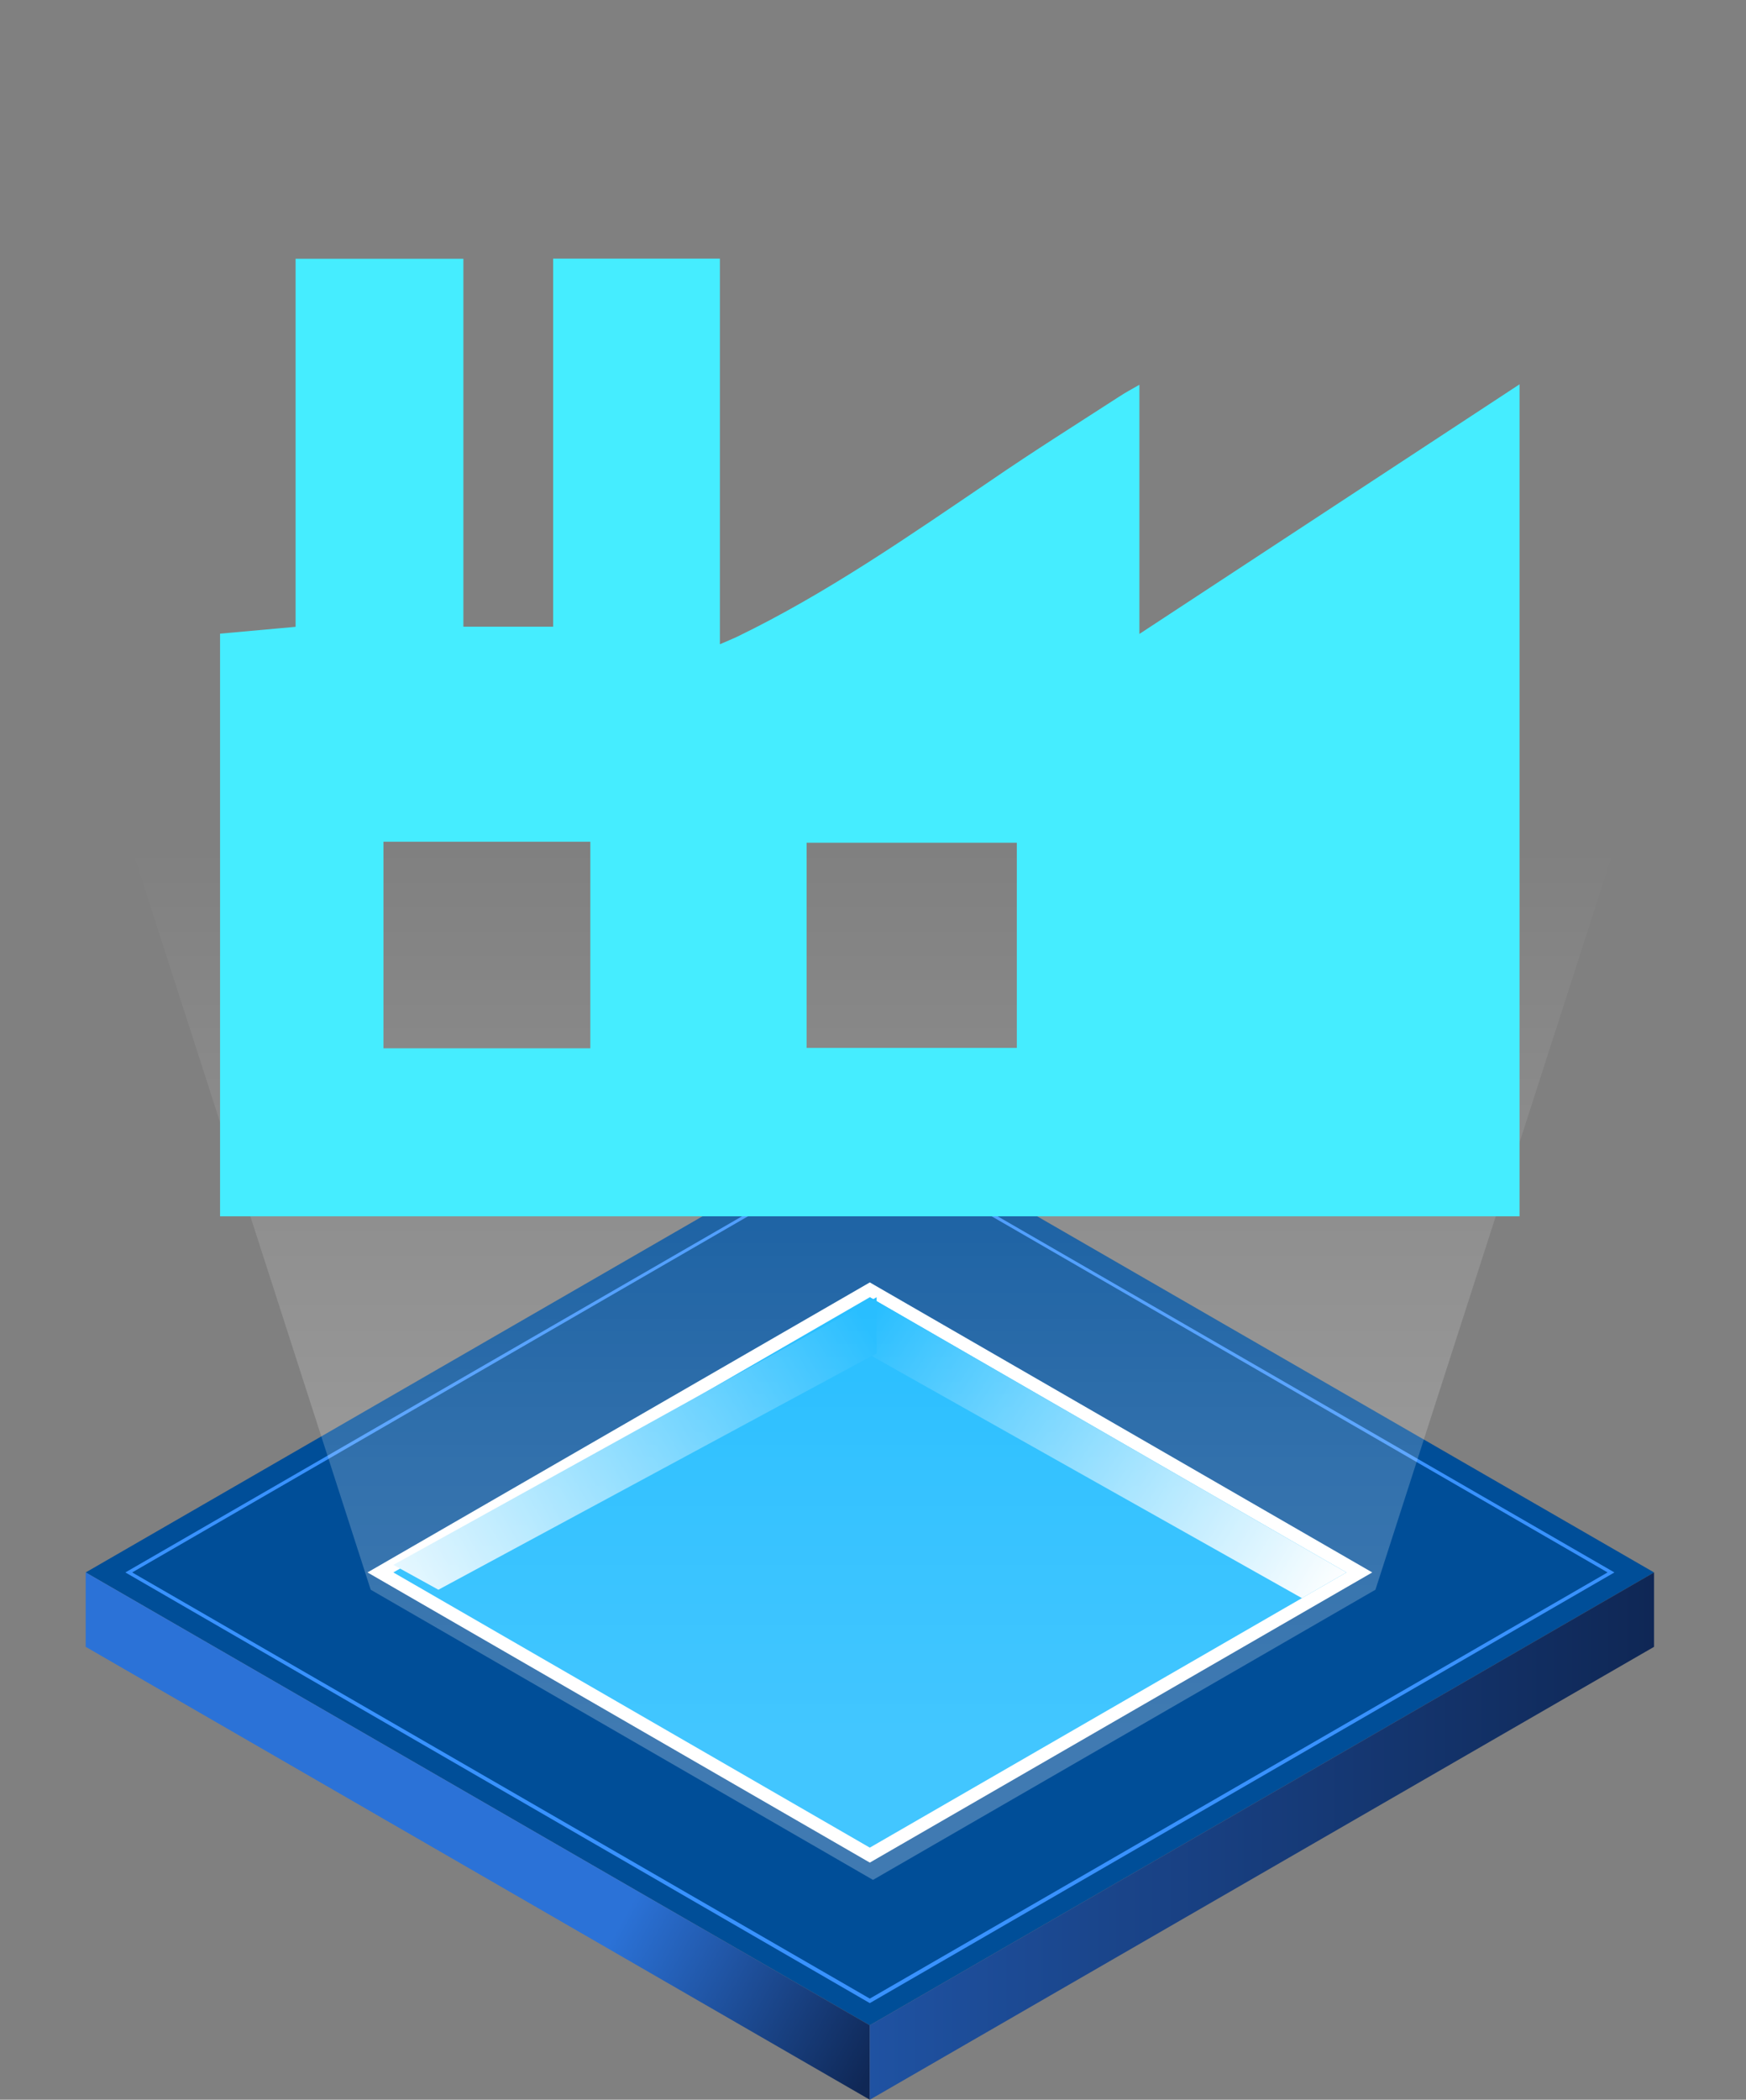
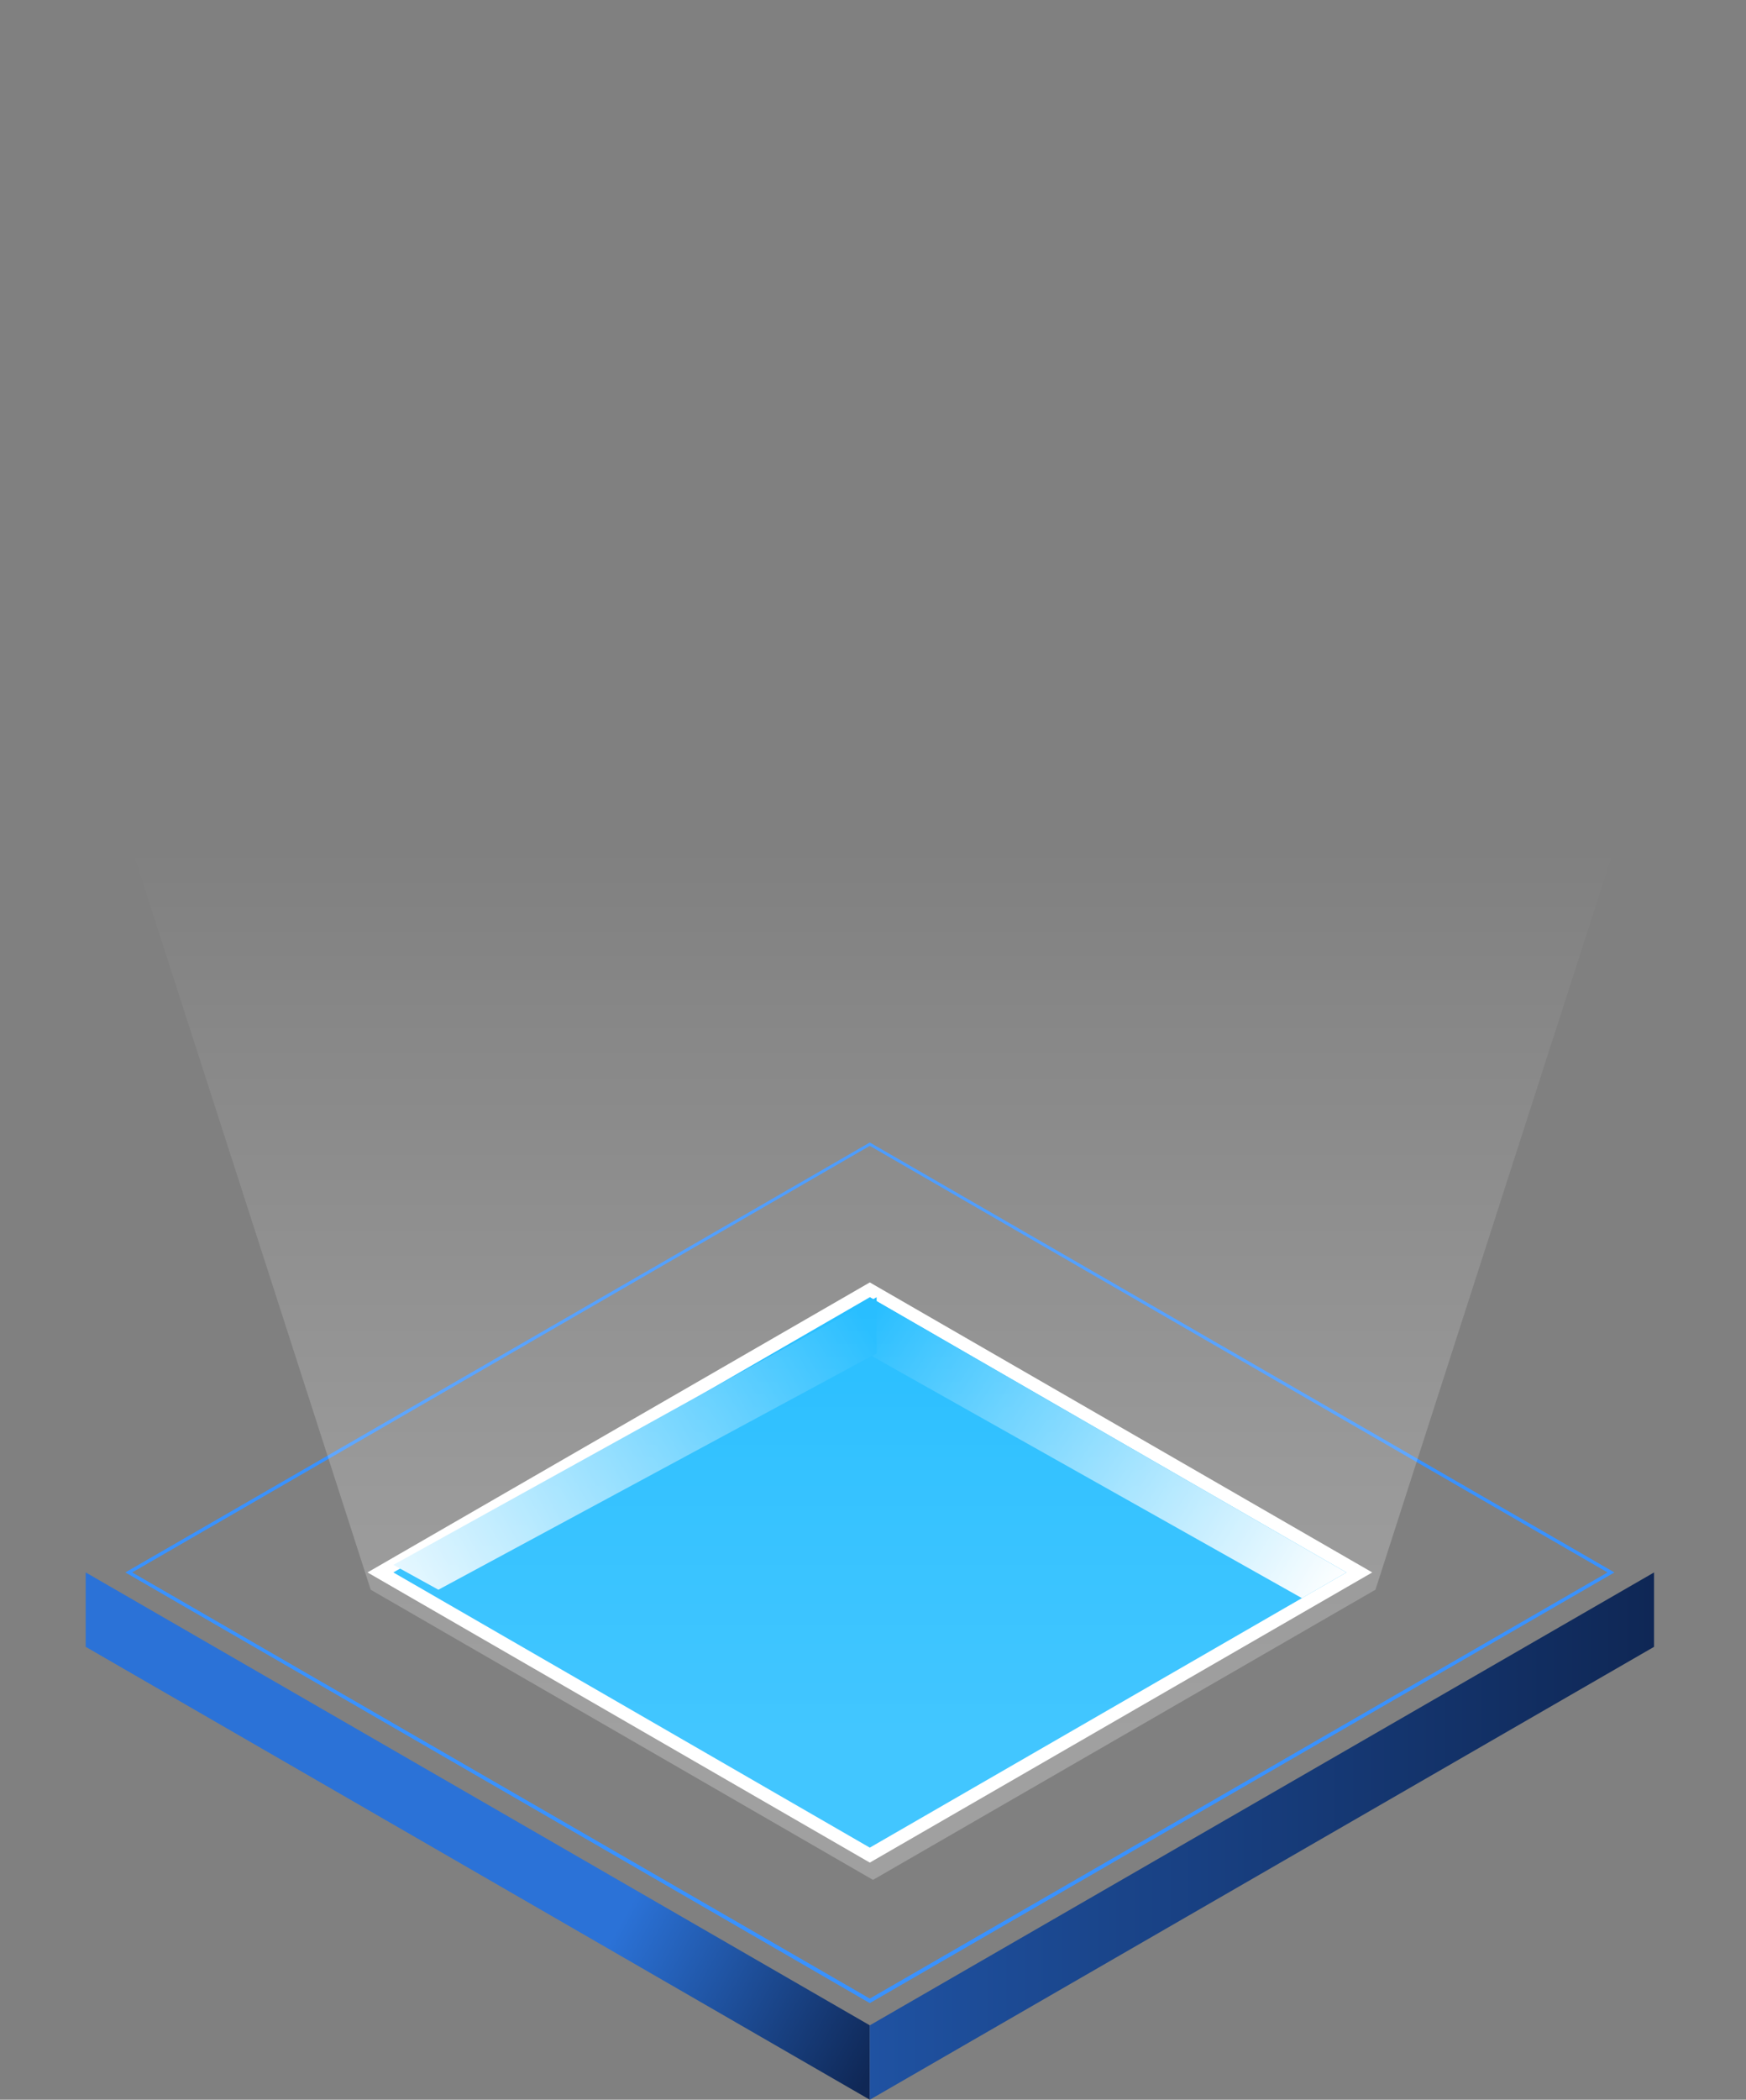
<svg xmlns="http://www.w3.org/2000/svg" id="Layer_1" data-name="Layer 1" width="120.2" height="144.51" viewBox="0 0 120.2 144.51">
  <rect x="0" y="0" width="120.2" height="144.51" fill="#808080" stroke="none" />
  <defs>
    <style>.cls-1{fill:#004e98;}.cls-2{fill:#3992ff;}.cls-3{fill:#fff;}.cls-4{fill:#03b3ff;}.cls-5{fill:url(#linear-gradient);}.cls-6{fill:url(#linear-gradient-2);}.cls-7{fill:url(#linear-gradient-3);}.cls-8{fill:url(#linear-gradient-4);}.cls-9{fill:url(#linear-gradient-5);}.cls-10{fill:#45edff;}</style>
    <linearGradient id="linear-gradient" x1="2.01" y1="-464.88" x2="60.43" y2="-497.62" gradientTransform="matrix(1, 0, 0, -1, 0, -355.82)" gradientUnits="userSpaceOnUse">
      <stop offset="0.7" stop-color="#2b72d7" />
      <stop offset="1" stop-color="#0f2755" />
    </linearGradient>
    <linearGradient id="linear-gradient-2" x1="59.88" y1="-482.19" x2="113.87" y2="-482.19" gradientTransform="matrix(1, 0, 0, -1, 0, -355.82)" gradientUnits="userSpaceOnUse">
      <stop offset="0" stop-color="#1f52a2" />
      <stop offset="1" stop-color="#0f2755" />
    </linearGradient>
    <linearGradient id="linear-gradient-3" x1="59.92" y1="-446.35" x2="91.81" y2="-466.25" gradientTransform="matrix(1, 0, 0, -1, 0, -355.82)" gradientUnits="userSpaceOnUse">
      <stop offset="0" stop-color="#03b3ff" />
      <stop offset="1" stop-color="#fff" />
    </linearGradient>
    <linearGradient id="linear-gradient-4" x1="23.5" y1="-467.93" x2="59.76" y2="-446.96" gradientTransform="matrix(1, 0, 0, -1, 0, -355.82)" gradientUnits="userSpaceOnUse">
      <stop offset="0" stop-color="#fff" />
      <stop offset="1" stop-color="#03b3ff" />
    </linearGradient>
    <linearGradient id="linear-gradient-5" x1="60.1" y1="-504.81" x2="60.1" y2="-413.68" gradientTransform="matrix(1, 0, 0, -1, 0, -355.82)" gradientUnits="userSpaceOnUse">
      <stop offset="0.33" stop-color="#fff" stop-opacity="0.25" />
      <stop offset="0.52" stop-color="#fff" stop-opacity="0.2" />
      <stop offset="0.86" stop-color="#fff" stop-opacity="0.06" />
      <stop offset="1" stop-color="#fff" stop-opacity="0" />
    </linearGradient>
  </defs>
-   <polygon class="cls-1" points="113.87 108.22 59.88 139.39 5.9 108.22 59.88 77.06 113.87 108.22" />
  <path class="cls-2" d="M59.88,137.86,8.63,108.22,59.88,78.63l51.26,29.59ZM9.1,108.22l50.78,29.33,50.79-29.33L59.88,78.86Z" />
  <polygon class="cls-3" points="94.47 108.22 59.88 128.19 25.3 108.22 59.88 88.26 94.47 108.22" />
  <polygon class="cls-4" points="92.69 108.22 59.88 127.16 27.08 108.22 59.88 89.28 92.69 108.22" />
  <polygon class="cls-5" points="59.88 139.39 59.88 144.51 5.9 113.34 5.9 108.22 59.88 139.39" />
  <polygon class="cls-6" points="59.88 139.39 59.88 144.51 113.87 113.34 113.87 108.22 59.88 139.39" />
  <polygon class="cls-7" points="59.88 89.28 59.88 93.25 89.63 109.99 92.69 108.22 59.88 89.28" />
  <polygon class="cls-8" points="60.35 89.28 60.35 93.14 30.18 109.41 27.08 107.7 60.35 89.28" />
  <polygon class="cls-9" points="60.1 30.25 0 30.25 25.52 109.41 60.1 129.38 94.69 109.41 120.2 30.25 60.1 30.25" />
  <g id="e6neyy">
-     <path class="cls-10" d="M31.9,17.81V43.13h6.18V17.8H49.56V44.34c.5-.22.83-.35,1.15-.5,6.2-3,11.84-6.93,17.52-10.78,2.91-2,5.88-3.86,8.83-5.77.39-.26.81-.48,1.38-.81V43.63l26.17-17.18V83.71H15.15V43.61l5.2-.47V17.81ZM55.53,58V72.12H70V58ZM26.4,72.15H40.64V57.93H26.4Z" />
-   </g>
+     </g>
</svg>